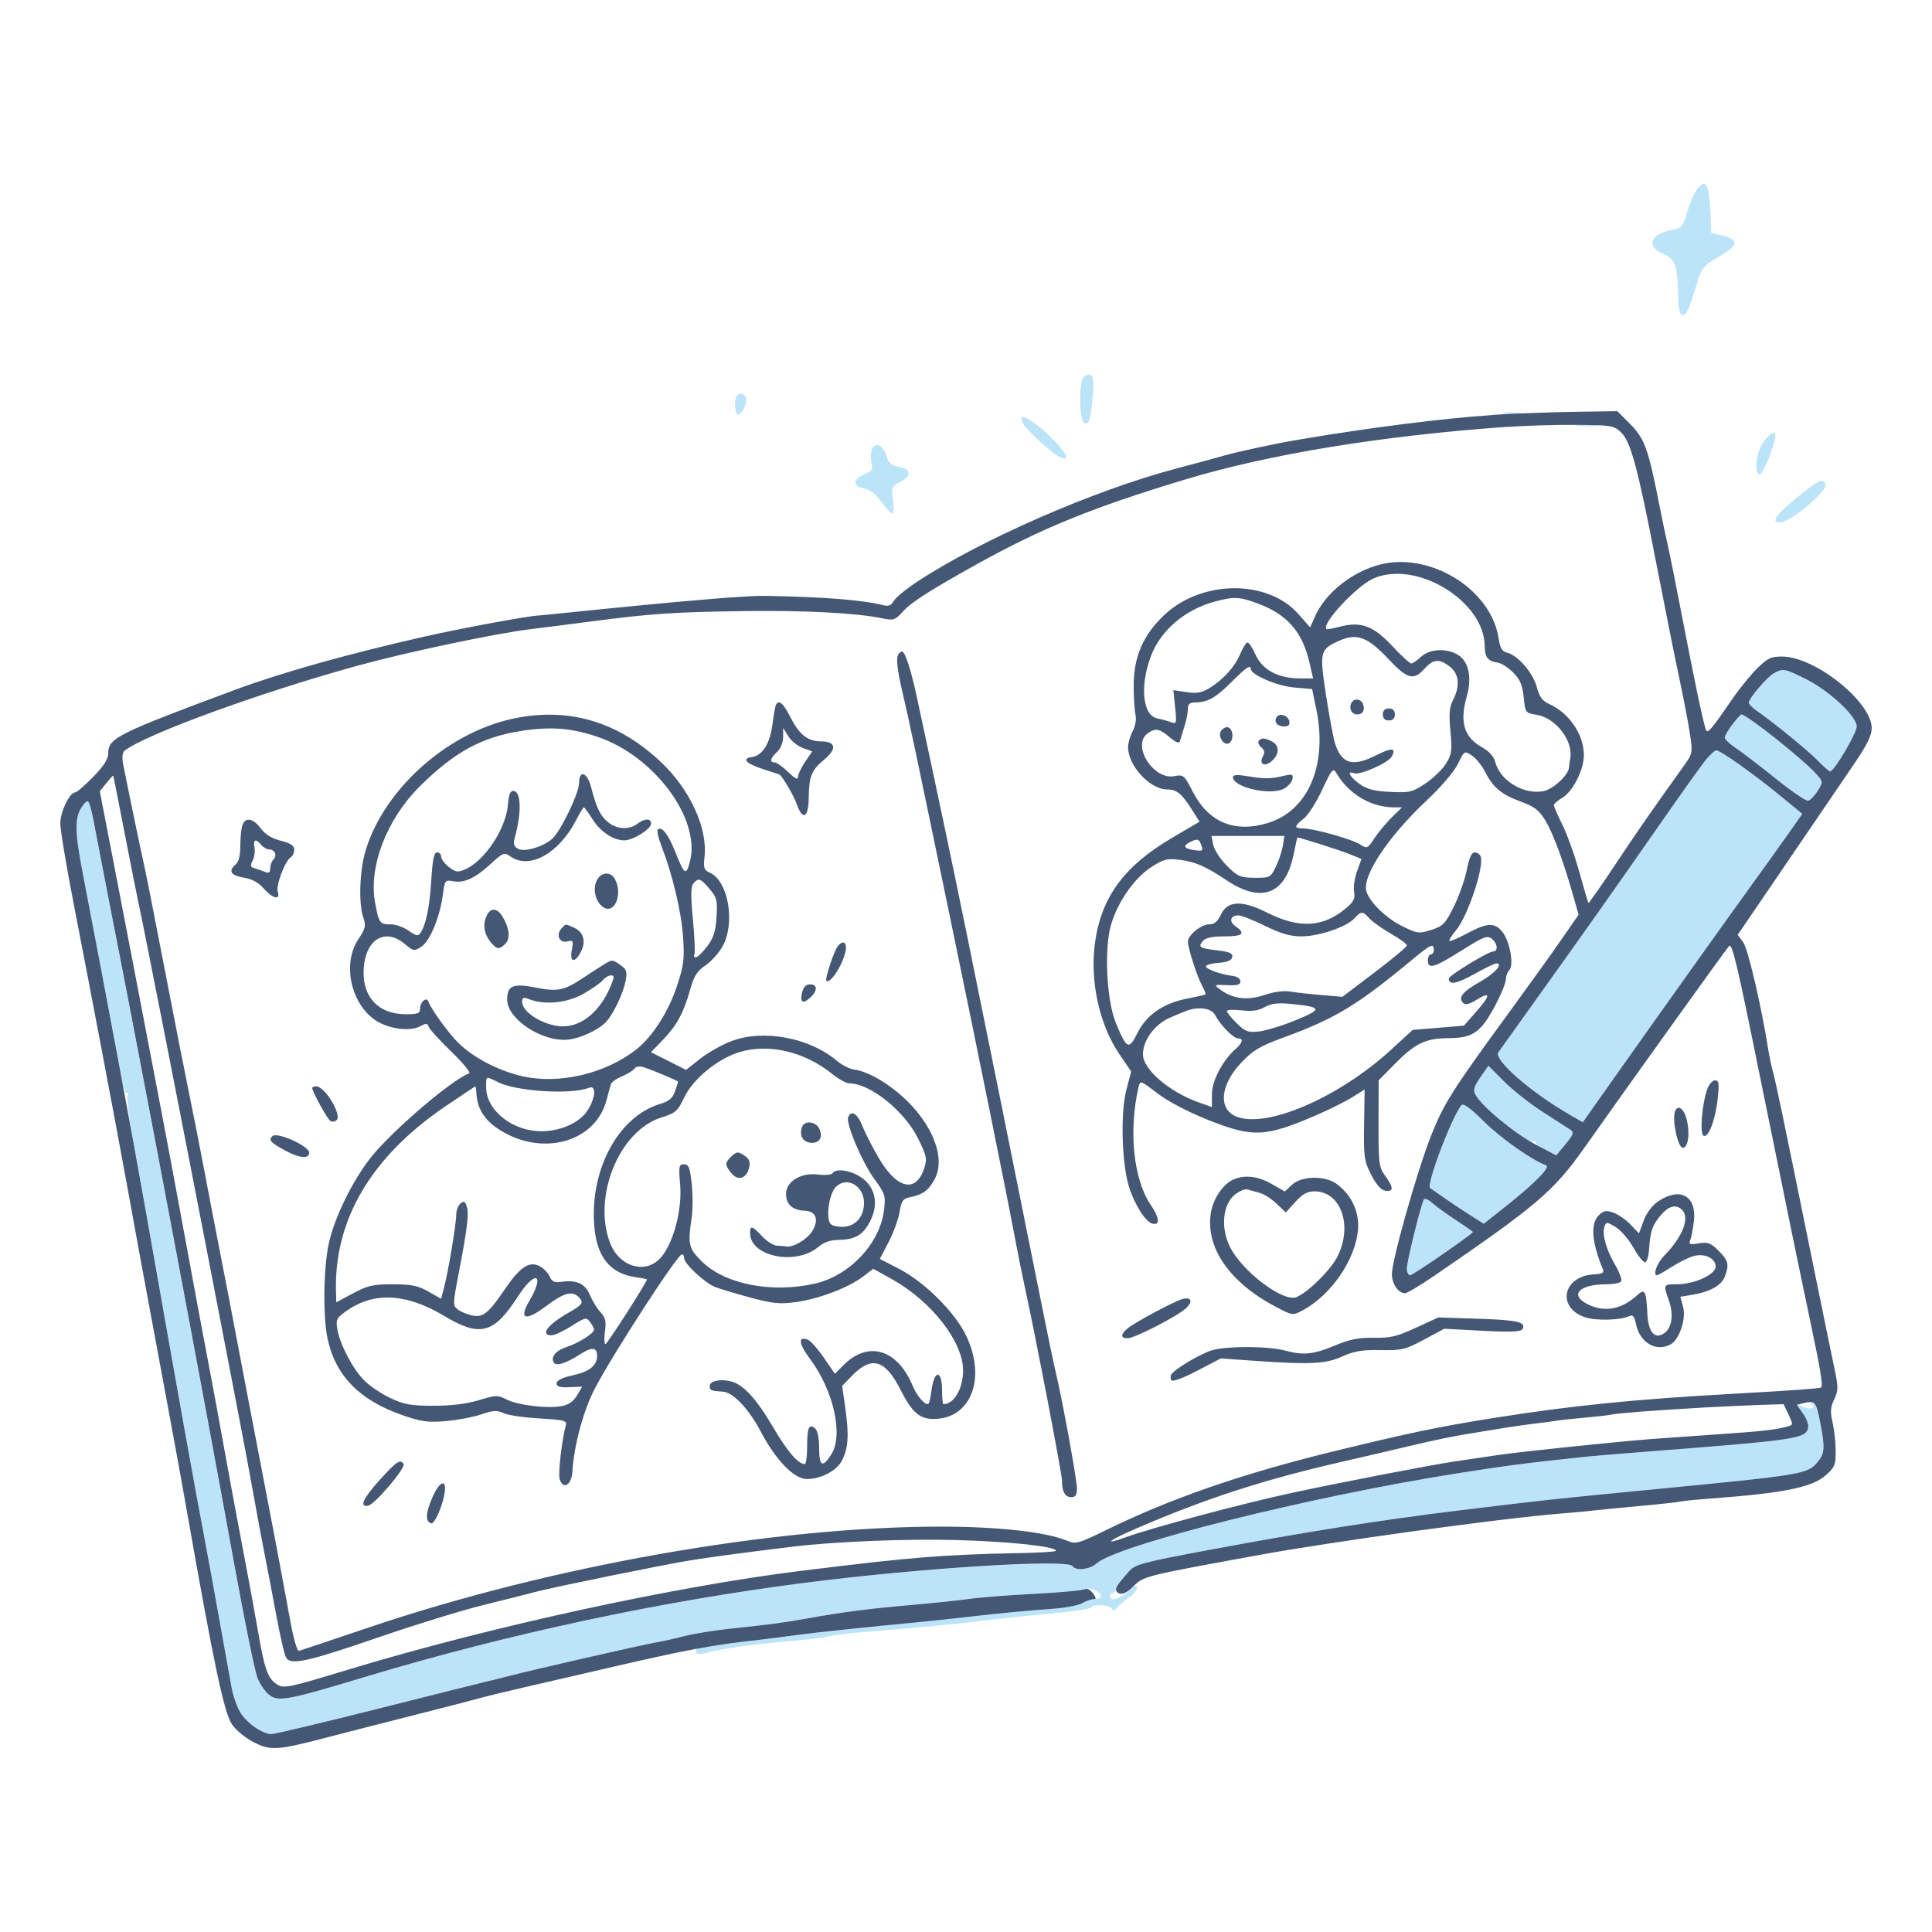
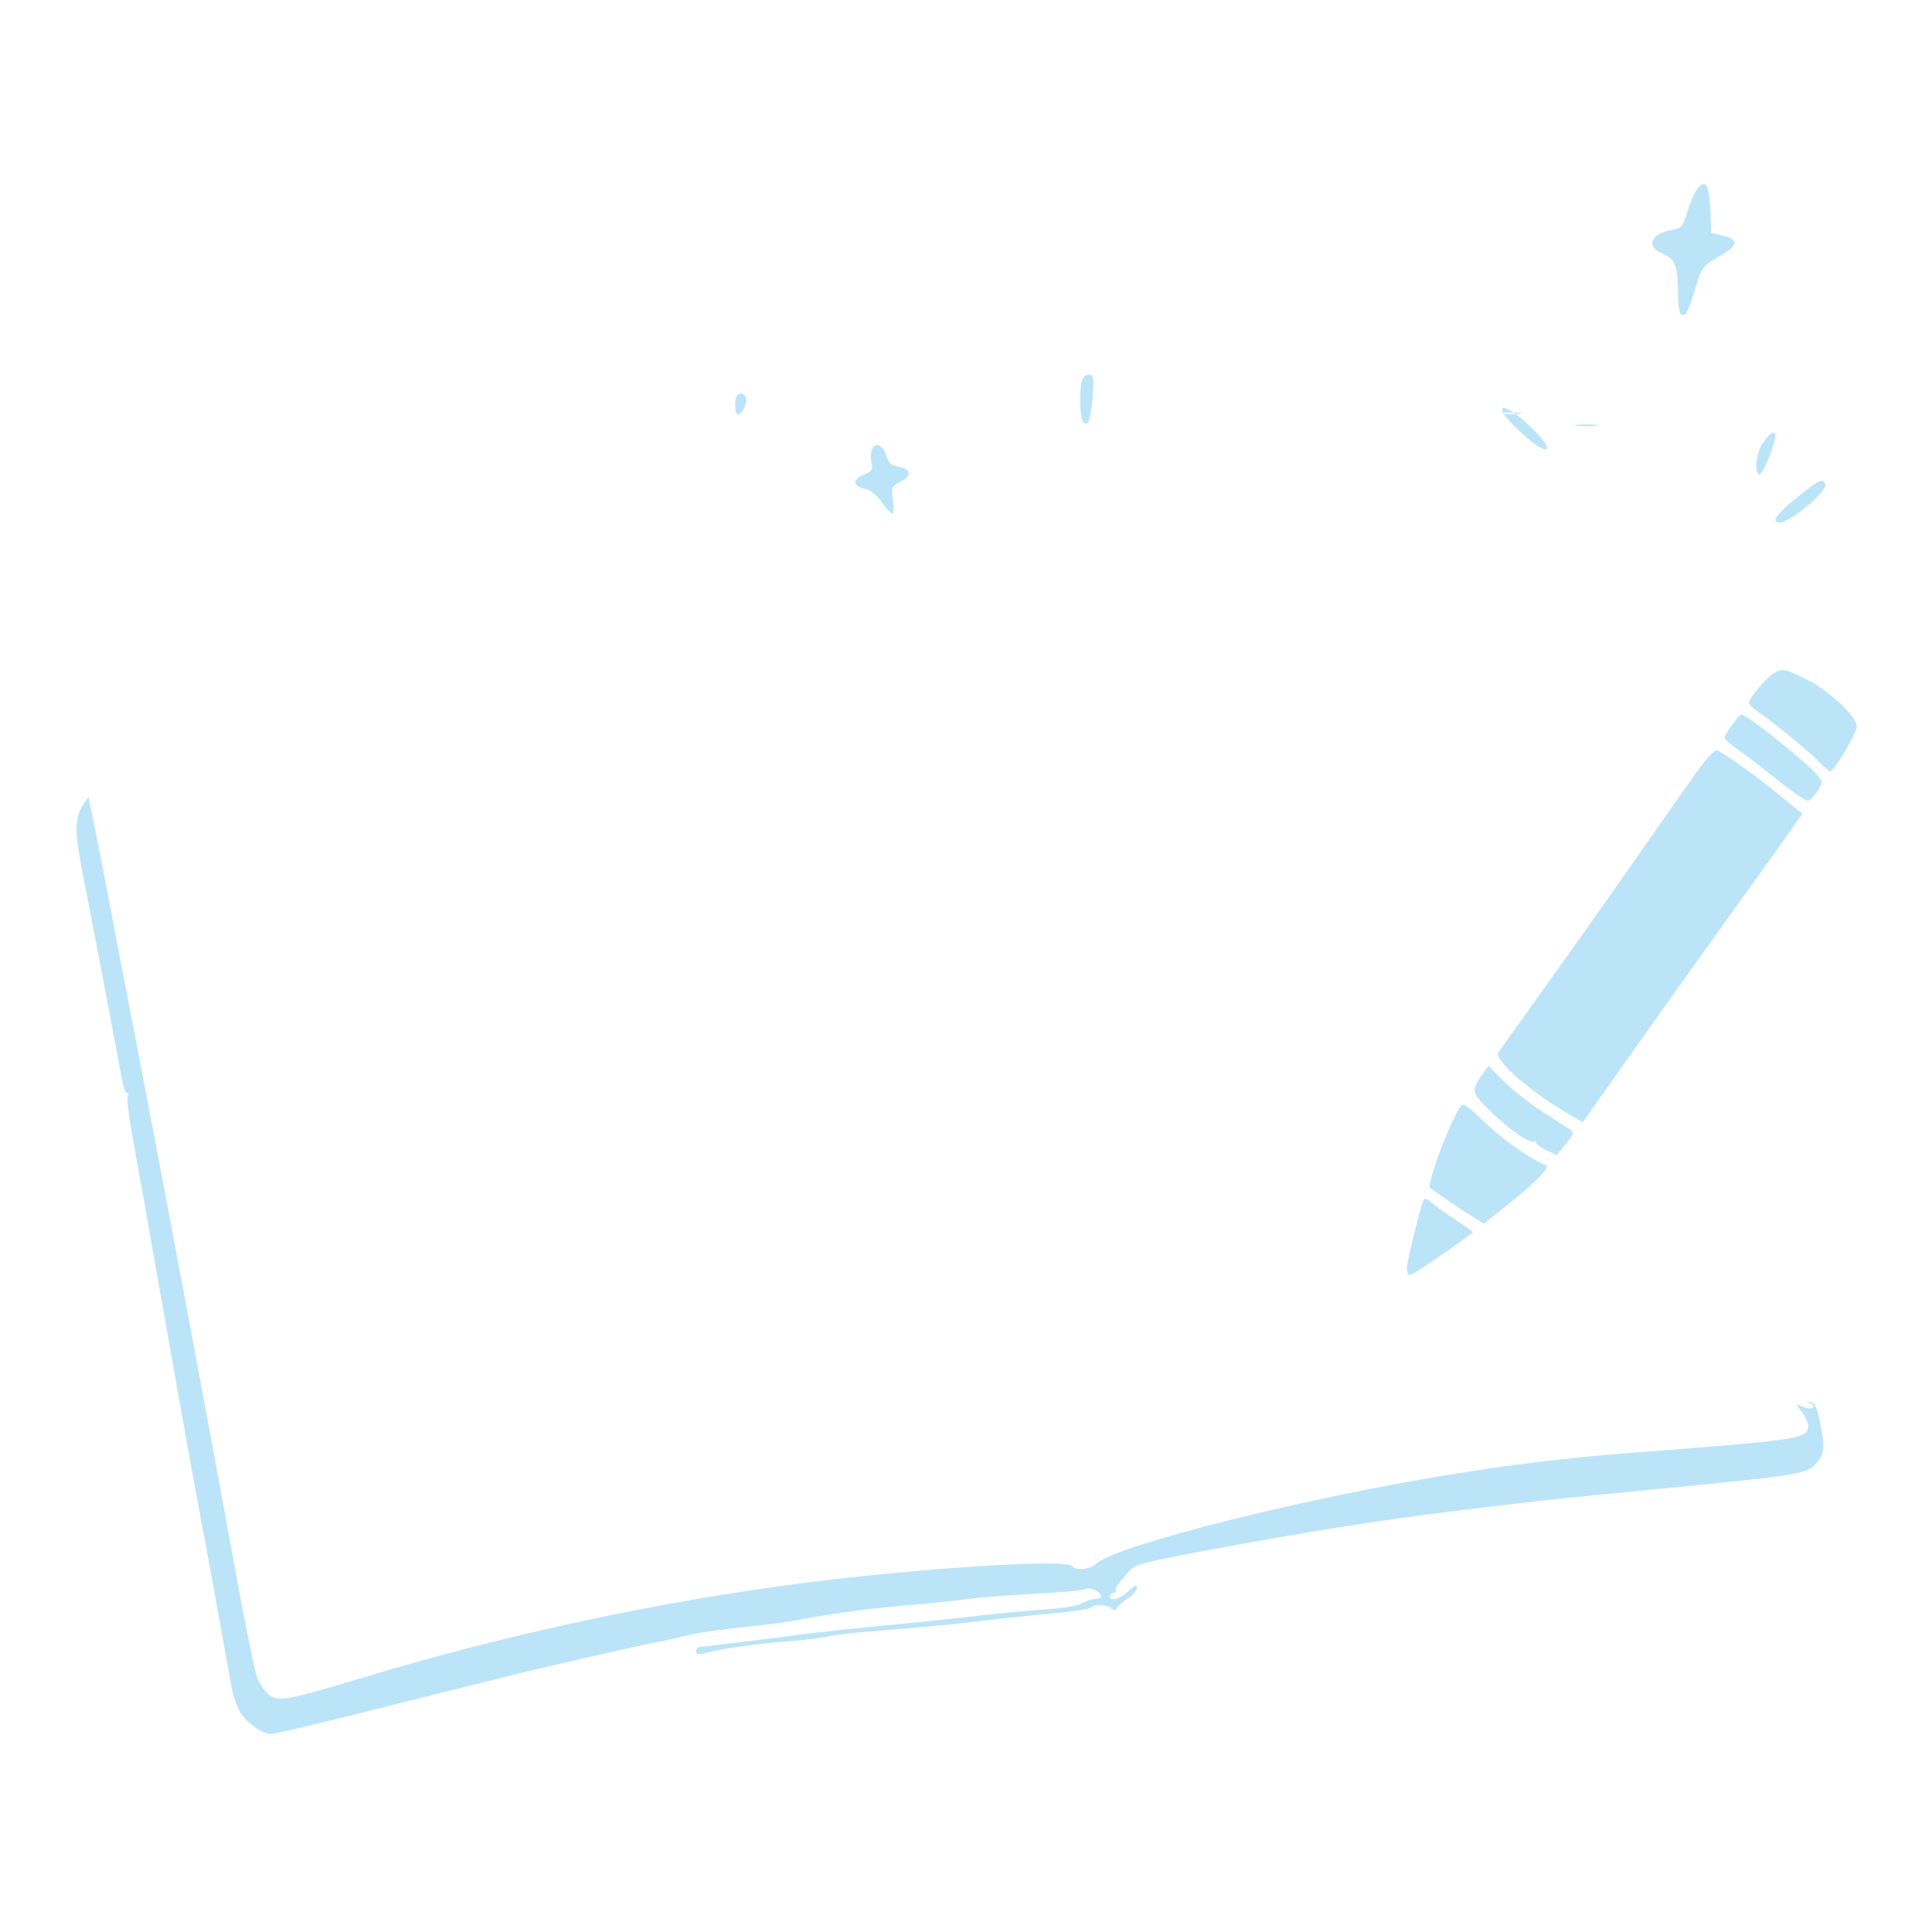
<svg xmlns="http://www.w3.org/2000/svg" id="Layer_1" version="1.1" viewBox="0 0 600 600">
  <defs>
    <style>
      .st0 {
        fill: #bce4f8;
      }

      .st0, .st1 {
        fill-rule: evenodd;
      }

      .st1 {
        fill: #445774;
      }
    </style>
  </defs>
-   <path class="st0" d="M526.81,59.12c-.81,1.15-2.11,4.25-2.89,6.89-1.3,4.43-1.66,4.84-4.86,5.44-6.64,1.24-7.98,5.12-2.56,7.39,3.75,1.57,4.54,3.7,4.63,12.57.04,3.87.47,6.11,1.21,6.36,1.26.42,2.04-1.18,4.59-9.5,1.59-5.17,2.06-5.76,7.02-8.63,6.02-3.49,6.26-5.23.9-6.5l-3.42-.81-.19-5.54c-.33-9.7-1.54-11.79-4.45-7.67M337.1,116.7c-1.2.67-1.56,2.32-1.61,7.35-.05,5.85.91,8.65,2.45,7.11.95-.95,2.11-12.8,1.38-14.11-.46-.83-1.17-.94-2.22-.35M228.9,122.84c-.96.96-.73,5.9.28,5.9,1.32,0,3.05-3.66,2.46-5.2-.54-1.41-1.72-1.72-2.74-.7M466.95,128.48c1.41.21,3.71.21,5.12,0s.26-.39-2.56-.39-3.97.17-2.56.39M317.6,131.36c1.11,2.08,8.44,8.91,11.08,10.32,4.23,2.27,2.8-.99-2.81-6.36-5.73-5.49-10.25-7.65-8.27-3.96M489.76,132.21c1.67.21,4.39.21,6.05,0,1.67-.21.3-.38-3.03-.38s-4.69.17-3.03.38M547.64,137.26c-2.13,2.99-2.96,9.25-1.34,10.11.83.43,3.79-6.19,4.9-10.94.7-3.01-1.12-2.58-3.56.84M270.7,139.79c-.32,1.01-.33,2.86-.01,4.1.48,1.89.1,2.46-2.29,3.45-3.65,1.51-3.67,3.64-.04,4.36,1.84.37,3.7,1.81,5.36,4.15,1.39,1.97,2.91,3.59,3.36,3.6.45.01.57-1.86.25-4.16-.54-3.94-.41-4.26,2.2-5.61,3.68-1.9,3.55-3.95-.31-4.68-2.45-.46-3.27-1.19-3.96-3.53-1.01-3.41-3.69-4.41-4.55-1.69M560.3,152.72c-8.35,6.53-10.75,9.55-7.59,9.55,3.39,0,15.34-10.15,14.18-12.03-.97-1.57-1.8-1.26-6.59,2.49M550.85,209.11c-2.12,1.19-7.76,7.83-7.76,9.13,0,.42,1.08,1.51,2.4,2.43,5.5,3.84,15.99,12.4,19.02,15.53,1.79,1.85,3.53,3.36,3.85,3.37,1.23.02,8.26-11.86,8.26-13.97,0-3.14-8.53-11.09-15.79-14.72-6.59-3.29-7.1-3.38-9.98-1.77M538.01,224.99c-1.31,1.71-2.38,3.54-2.38,4.07s1.57,2,3.49,3.29c1.92,1.28,7.47,5.54,12.34,9.45,4.87,3.91,9.39,7,10.06,6.87.66-.13,2-1.5,2.96-3.04,1.73-2.77,1.73-2.82-.29-5.12-3.88-4.44-21.71-18.63-23.4-18.63-.23,0-1.49,1.4-2.79,3.11M529.32,236.55c-1.51,1.92-7.55,10.41-13.43,18.86-14.19,20.39-24.75,35.34-38.38,54.35-6.19,8.64-11.68,16.32-12.19,17.06-1.53,2.24,9.87,12.23,21.96,19.24l4.27,2.47,11.02-15.6c13.89-19.65,34.54-48.61,41.88-58.74,3.09-4.26,7.79-10.83,10.45-14.59l4.83-6.85-6.69-5.49c-8.33-6.83-18.72-14.22-20.01-14.22-.53,0-2.2,1.57-3.71,3.49M25.85,249.95c-2.7,4.1-2.75,8.15-.26,20.82,3.23,16.42,10.83,56.37,12.12,63.65.57,3.24,1.38,5.56,1.79,5.15.41-.41.49-.08.18.74-.31.82.26,6.05,1.28,11.61,1.02,5.57,2.92,16.2,4.23,23.63,8.97,51.07,15.15,85.58,18.28,101.98.98,5.12,3.08,16.65,4.68,25.61,1.6,8.96,3.3,18.4,3.78,20.98.48,2.57,1.7,6.04,2.7,7.69,2.02,3.33,6.91,6.71,9.7,6.72.99,0,16.08-3.6,33.53-7.99,17.45-4.4,32.36-8.13,33.12-8.29s3.91-.94,6.99-1.74c8.04-2.08,41.24-9.66,45.64-10.42,2.05-.35,6.03-1.24,8.85-1.97,2.82-.73,8.89-1.73,13.5-2.23,14.84-1.61,16.64-1.84,24.22-3.19,11.98-2.13,19.7-3.13,32.6-4.24,6.66-.57,14.83-1.43,18.16-1.9,3.33-.47,12.55-1.19,20.49-1.6s14.95-1.06,15.58-1.45c1.29-.8,4.91.83,4.91,2.2,0,.49-.85.9-1.9.9s-2.82.58-3.96,1.29c-1.14.72-5.81,1.53-10.45,1.83-4.61.29-14.46,1.22-21.89,2.06-7.43.84-15.39,1.71-17.7,1.92-15.82,1.47-33.12,3.29-38.65,4.07-3.59.5-8.2,1.1-10.25,1.33-2.05.23-7.08.84-11.18,1.36-4.1.52-7.97.97-8.62,1-.64.03-1.16.64-1.16,1.35,0,1.04.7,1.12,3.49.41,5.36-1.36,14.58-2.64,25.62-3.55,5.51-.46,10.94-1.13,12.07-1.48,1.13-.36,6.47-1,11.87-1.44,16.86-1.35,28.85-2.49,36.71-3.5,4.17-.54,13.15-1.48,19.96-2.1,6.81-.62,12.6-1.47,12.86-1.9.72-1.16,5.75-.93,6.51.3.48.77.95.69,1.68-.3.56-.76,2.17-2.13,3.58-3.04,1.41-.92,2.56-2.33,2.56-3.13,0-1.09-.68-.81-2.61,1.04-2.6,2.49-5.77,3.35-5.77,1.57,0-.51.42-.93.93-.93s.93-.44.93-.97c0-1,.36-1.52,3.94-5.69,1.94-2.26,4-2.82,24.94-6.73,30.24-5.65,53.37-9.31,77.3-12.23,27.59-3.36,28.59-3.47,60.07-6.52,46.64-4.52,48.4-4.81,51.44-8.34,2.39-2.78,2.54-5.06.88-13.06-.92-4.4-1.55-5.62-2.99-5.77-1.49-.15-1.52-.09-.18.3.9.27,1.41.85,1.13,1.31-.29.47-1.52.44-2.87-.07l-2.36-.9,1.99,2.8c1.1,1.54,1.85,3.53,1.68,4.42-.68,3.53-3.04,3.87-52.91,7.74-6.92.54-14.25,1.15-16.3,1.37-18.45,1.97-24.61,2.77-40.05,5.2-45.71,7.22-105.23,22.12-111.82,27.99-2.07,1.84-6.45,2.3-7.39.78-1.43-2.31-46.62.5-83.34,5.2-44.66,5.71-92.25,15.9-136.46,29.23-24.01,7.24-26.86,7.77-29.73,5.51-1.21-.95-2.83-3.33-3.62-5.29s-4.01-17.79-7.16-35.18c-8.4-46.29-23.43-126.23-32.55-173.17-1.99-10.25-4.77-24.7-6.16-32.13-1.4-7.43-3.45-17.91-4.55-23.28l-2.01-9.78-1.62,2.46M459.74,334.56c-2.94,4.25-2.68,5.02,3.88,11.3,5.3,5.08,11.47,9.32,12.57,8.64.43-.26.78-.11.78.33s1.45,1.5,3.22,2.35l3.22,1.54,2.85-3.46c2.39-2.9,2.63-3.61,1.48-4.39-.75-.51-4.58-2.98-8.51-5.49-3.93-2.51-9.36-6.77-12.07-9.48l-4.93-4.93-2.48,3.59M453.83,343.27c-3.1,3.88-10.99,24.79-9.69,25.69.42.3,2.64,1.84,4.92,3.43,2.28,1.59,5.86,3.96,7.95,5.27l3.8,2.38,7.37-5.85c8.49-6.73,13.39-11.76,11.98-12.28-4.4-1.61-14.05-8.41-19.21-13.52-4.43-4.4-6.51-5.89-7.13-5.12M442.21,372.48c-.89,1.45-5.3,19.26-5.3,21.43,0,1.18.45,2.14.99,2.14.88,0,19.5-12.85,19.5-13.46,0-.14-2.41-1.82-5.36-3.75-2.95-1.93-6.25-4.33-7.35-5.32-1.1-1-2.22-1.46-2.48-1.03" />
-   <path class="st1" d="M463.45,128.9c-15.47,1.02-38.72,3.98-60.76,7.74-6.48,1.1-18.1,3.59-22.14,4.74-2.56.73-9.48,2.6-15.37,4.16-25.53,6.77-60.55,22.08-80.33,35.11-3.48,2.29-6.77,5-7.31,6.01-.71,1.32-1.59,1.7-3.11,1.32-6.64-1.67-18.24-2.59-36.74-2.93-11.47-.21-69.09,6.09-70.3,6.09-2.64,0-23.78,3.9-35.52,6.55-23.45,5.3-44.49,11.2-58.68,16.47-36.76,13.66-39.58,15.07-39.58,19.74,0,1.83-1.35,3.96-4.68,7.38-2.58,2.65-5.1,4.81-5.6,4.81-1.71,0-4.61,6.04-4.61,9.61,0,1.95,1.85,13.06,4.1,24.68,5.88,30.26,13.03,67.95,16.37,86.32,3.41,18.78,5.48,30.04,9.35,50.76,5.09,27.3,7.29,39.31,9.72,53.09,8.19,46.47,11.33,61.28,13.77,64.95,1.16,1.74,4.16,4.22,6.67,5.51,5.26,2.71,7.41,2.59,21.98-1.22,4.87-1.27,17.02-4.38,27.01-6.91,9.99-2.53,19.63-5.02,21.42-5.53s7.87-1.99,13.5-3.29c5.63-1.3,15.48-3.57,21.89-5.06,29.87-6.93,35.58-8,52.62-9.89,2.05-.23,6.66-.82,10.25-1.33,5.53-.77,22.84-2.59,38.65-4.07,2.31-.21,10.27-1.08,17.7-1.92,7.43-.84,17.28-1.77,21.89-2.06,4.63-.29,9.31-1.11,10.45-1.83,1.13-.71,2.92-1.29,3.96-1.29s-1.72-3.9-3.01-3.1c-.63.39-7.64,1.04-15.58,1.45s-17.16,1.13-20.49,1.6c-3.33.47-11.5,1.32-18.16,1.9-12.89,1.11-20.61,2.11-32.6,4.24-7.57,1.34-9.37,1.58-24.22,3.19-4.61.5-10.69,1.5-13.5,2.23-2.82.73-6.8,1.61-8.85,1.97-4.4.76-37.59,8.34-45.64,10.42-3.07.8-6.22,1.58-6.99,1.74s-15.67,3.89-33.12,8.29c-17.45,4.4-32.54,7.99-33.53,7.99-2.79,0-7.68-3.39-9.7-6.72-1.01-1.66-2.22-5.12-2.7-7.69-.48-2.57-2.18-12.01-3.78-20.98-1.6-8.96-3.7-20.49-4.68-25.61-3.12-16.37-7.47-40.62-18.29-101.98-4.29-24.34-12.21-66.72-19.52-104.54-2.61-13.5-2.54-17.64.38-21.25,1.62-2.01,1.71-1.79,4.21,11.34,1.4,7.36,3.34,17.37,4.3,22.24,9.24,46.89,28.59,149.46,38.22,202.51,3.15,17.38,6.38,33.21,7.16,35.18s2.42,4.35,3.62,5.29c2.87,2.26,5.72,1.73,29.73-5.51,44.21-13.33,91.8-23.52,136.46-29.23,36.72-4.7,81.91-7.51,83.34-5.2.94,1.52,5.32,1.06,7.39-.78,6.6-5.87,66.12-20.77,111.82-27.99,15.44-2.44,21.6-3.24,40.05-5.2,2.05-.22,9.38-.83,16.3-1.37,49.87-3.86,52.23-4.21,52.91-7.74.17-.89-.55-2.83-1.61-4.32l-1.92-2.7,2.46-.62c3.16-.79,3.57-.25,4.85,6.39,1.49,7.75,1.35,9.42-1.05,12.21-3.04,3.54-4.79,3.82-51.44,8.34-31.49,3.05-32.49,3.16-60.07,6.52-23.93,2.92-47.07,6.58-77.3,12.23-20.93,3.91-22.99,4.47-24.94,6.73-3.58,4.17-3.94,4.68-3.94,5.69,0,.53,1.5,2.66,4.86-.63,3.86-3.77,2.69-3.46,38.91-10.11,23.15-4.25,76.04-11.53,94.07-12.96,3.84-.3,8.45-.73,10.25-.95,1.79-.22,8.29-.85,14.44-1.41,6.15-.56,11.81-1.18,12.57-1.37.77-.19,4.96-.62,9.31-.94,22.74-1.67,31.69-3.46,35.93-7.18,2.86-2.51,3.18-3.29,3.16-7.59-.01-2.64-.45-6.64-.97-8.9-.75-3.27-.65-4.73.51-7.17,1.32-2.78,1.32-3.71.01-9.87-.8-3.74-4.13-20-7.41-36.14-8.53-41.92-10.63-52.02-11.65-55.8-.49-1.84-1.16-5.02-1.48-7.07-2.03-13-6.25-31.05-7.73-33.05l-1.71-2.32,6.68-9.79c3.68-5.39,10.67-15.66,15.55-22.83,4.88-7.17,11.24-16.51,14.13-20.76,3.78-5.55,5.26-8.59,5.26-10.8,0-8.09-17.4-22.07-27.65-22.23-3.55-.05-4.6.43-7.83,3.58-2.05,2-5.6,6.36-7.88,9.69-6.7,9.78-7.69,10.9-8.2,9.31-.94-2.93-3.51-15.17-7.14-33.99-2.07-10.76-4.17-21.24-4.66-23.28s-1.76-8.13-2.82-13.5c-3.19-16.25-4.42-19.58-8.84-24.02l-3.98-4-13.82.21c-7.6.12-18.85.55-25,.95M468.11,132.55c-39.09,2.77-73.99,8.48-100.12,16.38-28.71,8.67-44.56,15.13-64.73,26.35-14.19,7.9-20.2,11.72-22.66,14.43-2.68,2.95-3.02,3.06-6.85,2.27-7.95-1.63-23.91-2.46-42.68-2.2-21.88.3-28.72.76-47.5,3.22-7.43.97-15.81,2.04-18.63,2.37-10.34,1.21-38.47,7.13-53.55,11.27-30.47,8.37-66.43,21.48-72.75,26.54-.66.53-.79,2.08-.36,4.31,1.43,7.33,5.7,27.86,6.53,31.42.48,2.05,3.41,16.93,6.52,33.06,3.11,16.14,6.45,33.11,7.42,37.72.97,4.61,3.08,15.3,4.68,23.75,1.6,8.45,3.49,18.3,4.21,21.89,1.57,7.89,4.79,24.68,9.3,48.43,1.85,9.73,4.34,22.73,5.54,28.87,2.18,11.17,4.74,24.77,7.8,41.45.89,4.87,2.03,8.75,2.53,8.62.5-.12,10.12-3.35,21.39-7.16,56.87-19.24,125.86-31.42,177.91-31.43,17.91,0,32.67,1.64,39.24,4.36,2.76,1.14,3.48.95,12.11-3.27,20.33-9.94,42.47-17.59,71.11-24.57,23.43-5.71,32.46-7.59,49.36-10.27,24.4-3.87,43.19-5.77,74.51-7.52,18.21-1.02,26.58-1.62,27.11-1.94.67-.42-.13-5.32-3.42-20.89-3.71-17.59-6.9-33.11-15.3-74.46-7.5-36.95-8.87-42.73-9.88-41.72-.81.82-32.02,44.33-44.91,62.62-9.46,13.43-14.85,18.02-46.68,39.8-4.32,2.96-8.38,5.37-9.01,5.37-2.1,0-4.08-2.88-4.08-5.94,0-4.31,7.7-31.57,12.09-42.79,3.91-9.99,6.6-14.25,24.22-38.35,5.99-8.2,13.32-18.4,16.28-22.69l5.39-7.78-1.62-5.72c-3.06-10.8-6.35-19.7-8.74-23.6-1.93-3.15-3.4-4.28-7.57-5.8-6.02-2.19-8.6-4.35-11.12-9.28-.99-1.95-2.85-4.23-4.12-5.06-2.29-1.5-2.33-1.48-4.31,2.62-1.16,2.39-5.22,7.15-9.62,11.28-12.11,11.36-20.26,23.68-18.78,28.37,1.09,3.44,6.17,8.33,11.2,10.8,4.64,2.27,5.13,2.33,8.96,1.1,3.63-1.17,4.35-1.92,6.98-7.23,1.61-3.26,3.42-8.38,4.01-11.38.73-3.71,1.51-5.45,2.45-5.45.76,0,1.59.56,1.86,1.24,1.19,3.11-4,18.62-7.71,23.03-1.3,1.55-2.19,3-1.97,3.22.22.22,2.68-.83,5.47-2.33,6.29-3.38,8.6-3.47,11.01-.41,2.29,2.91,3.6,10.33,2.09,11.83-.58.58-1.05,1.82-1.05,2.75,0,2-4.1,10.39-6.72,13.75-2.76,3.54-5.33,4.59-11.3,4.62-6.93.04-10.19,1.62-16.46,7.98l-5.04,5.11-.03,13.41c-.02,12.47.12,13.61,2.07,16.26,2.64,3.58,2.66,4.99.06,4.61-1.36-.2-2.82-1.84-4.41-4.95-2.19-4.29-2.36-5.52-2.21-15.58l.17-10.92-3.72,2.35c-2.05,1.29-6.95,3.75-10.9,5.46-16.28,7.06-20,7.23-34.18,1.57-6.17-2.46-12.36-5.72-15.57-8.19-5.18-3.99-5.34-4.04-5.83-1.96-3.15,13.46-1.6,28.69,3.71,36.51,2.73,4.02,3.02,6.41.73,5.97-2.16-.42-5.54-5.63-7.39-11.39-2.26-7.08-2.72-22.96-.87-30.1l1.51-5.8-3.65-5.37c-6.27-9.23-9.24-22.9-7.56-34.76,2.01-14.15,9.09-23.72,24.02-32.49l8.44-4.96-2.44-3.84c-3.13-4.92-4.67-6.17-7.63-6.17-5.35,0-12.16-7.39-12.14-13.18,0-1.2.65-3.43,1.45-4.95.83-1.59,1.2-3.73.87-5.02-.31-1.24-.57-5.36-.57-9.15,0-8.9,2.97-15.75,9.51-21.89,11.67-10.97,32.12-11.09,41.66-.26l3.62,4.12,1.64-3.63c3.83-8.49,14.49-15.81,24.18-16.58,15.08-1.21,30.68,10.03,32.71,23.57.47,3.11,1.06,4.1,2.71,4.52,3.33.84,7.97,6.23,9.15,10.64.83,3.07,1.75,4.34,3.9,5.3,6.2,2.78,10.73,9.49,10.73,15.91,0,4.5-3.45,11.28-6.72,13.21-1.43.84-2.6,1.87-2.6,2.29s1.19,3.16,2.66,6.09c1.46,2.93,3.82,9.52,5.24,14.64s2.7,9.44,2.83,9.6c.14.16,3.81-5.08,8.17-11.64,6.99-10.53,11.03-16.35,21.55-31.05,2.66-3.72,2.7-3.95,1.77-10.04-.52-3.43-2.03-11.26-3.34-17.41-1.32-6.15-4.55-22.28-7.18-35.86-5.73-29.53-7.85-37.33-10.93-40.23-2.11-1.98-3.13-2.15-13.62-2.23-6.23-.05-15.95.24-21.58.64M426.66,179.58c-5.23,2.25-16.34,14.15-14.73,15.77.17.17,2-.14,4.06-.69,6.58-1.76,10.48-.35,16.29,5.87,2.84,3.04,5.53,5.52,5.99,5.52s1.83-.93,3.05-2.07c2.71-2.55,8.18-2.77,11.68-.47,3.17,2.08,4.16,7.09,2.52,12.76-2.27,7.89-.88,12.64,4.62,15.73,2.29,1.29,3.8,2.93,4.2,4.57,1.43,5.8,8.78,10.29,14.94,9.14,3.04-.57,7.83-4.98,7.98-7.35.04-.6.21-1.83.39-2.74,1.05-5.48-4.45-12.67-10.44-13.64-3.48-.56-3.53-.64-4.02-5.46-.38-3.79-1.11-5.5-3.26-7.65-1.52-1.52-3.61-2.89-4.63-3.04-3.26-.5-4.19-1.65-4.21-5.18-.08-13.93-21.12-26.79-34.44-21.05M377.24,186.83c-9.26,2.5-16.81,8.95-19.81,16.94-3.5,9.31-2.58,18.41,1.96,19.33,1.41.28,3.36.83,4.33,1.2,1.66.64,1.74.33,1.23-4.64l-.55-5.33,4.09.61c3.23.48,4.74.21,7.16-1.28,4.36-2.7,7.86-6.6,9.55-10.64.8-1.92,1.81-3.49,2.24-3.49s1.56,1.74,2.52,3.86c2.08,4.62,7,7.26,13.55,7.29l4.3.02-1.19-5.1c-2.18-9.38-6.88-14.77-15.82-18.11-5.86-2.19-7.56-2.28-13.55-.66M415.95,198.97c-6.04,2.67-6.22,3.39-4.15,16.9,1.02,6.64,2.29,13.43,2.84,15.1,2.08,6.35,5.47,7.28,12.87,3.53,4.74-2.4,6.18-2.27,4.74.42-1.05,1.97-9.93,5.92-11.74,5.22-2.41-.92-1.34,1.15,1.72,3.33,2.31,1.64,4.56,2.23,9.55,2.46,6.02.29,6.86.09,10.91-2.62,2.41-1.61,5.29-4.39,6.39-6.17,1.77-2.86,1.93-4.04,1.36-10.09-.5-5.37-.32-7.46.83-9.69,2.24-4.33,1.88-8.06-.99-10.31-3.32-2.61-5.17-2.43-8.05.79-3.17,3.55-5.26,2.98-10.81-2.94-6.65-7.1-9.95-8.37-15.48-5.93M279.2,202.94c-1.05,1.05-.7,4.56,1.31,13.08,1.85,7.83,3.51,15.7,15.28,72.45,7.42,35.8,16.99,83.07,19.13,94.53,1,5.38,2.47,12.71,3.26,16.3,3.3,15.03,11.62,58.32,11.62,60.43,0,3.51.95,5.23,2.89,5.23,1.33,0,1.76-.67,1.76-2.77,0-2.67-4.67-28.24-6.55-35.88-.51-2.05-2.6-12.11-4.65-22.35-7.5-37.47-17.75-88.21-23.15-114.56-4.95-24.17-7.97-38.49-15.31-72.67-1.91-8.87-3.71-14.41-4.7-14.41-.15,0-.56.28-.9.62M382.42,211.83c-4.86,4.88-7.42,6.32-11.24,6.32-1.71,0-2.27.5-2.27,2.03,0,1.12-.48,3.53-1.06,5.36-.58,1.83-1.21,3.89-1.4,4.57-.24.89-1.15.56-3.2-1.16-3.25-2.74-4.44-2.93-6.88-1.15-4.98,3.64,1.78,14.47,8.28,13.25,2.91-.55,3.12-.37,5.75,4.77,4.91,9.59,13.03,12.96,23.47,9.73,12.52-3.88,18.51-18.18,14.88-35.52l-1.27-6.05-5.55-.47c-5.28-.45-13.47-3.95-13.47-5.75,0-1.5-1.47-.51-6.05,4.1M550.85,209.11c-2.12,1.19-7.76,7.83-7.76,9.13,0,.42,1.08,1.51,2.4,2.43,5.5,3.84,15.99,12.4,19.02,15.53,1.79,1.85,3.53,3.36,3.85,3.37,1.23.02,8.26-11.86,8.26-13.97,0-3.14-8.53-11.09-15.79-14.72-6.59-3.29-7.1-3.38-9.98-1.77M419.57,218.57c-.66,1.71.3,3.3,1.97,3.3s2.47-1.35,1.77-3.18c-.71-1.85-3.05-1.93-3.74-.13M241,218.85c-.24.38-.73,3.11-1.1,6.07-.74,5.91-3.09,9.71-6.29,10.17-3.37.48-2.09,1.96,3.22,3.72,2.72.9,5.03,1.66,5.12,1.67.74.11,4.56,6.53,5.48,9.23,1.79,5.21,3.65,4.33,3.72-1.76.08-6.86.84-8.77,4.78-12.02,4.05-3.34,3.69-5.68-.88-5.68-4.19,0-6.82-2.06-9.58-7.52-2.2-4.34-3.51-5.48-4.48-3.89M429.46,221.88c0,1.24.62,1.86,1.86,1.86s1.86-.62,1.86-1.86-.62-1.86-1.86-1.86-1.86.62-1.86,1.86M161.22,222.82c-20.89,3.62-41.47,21.35-47.59,41.02-1.96,6.3-2.34,16.67-.78,21.15.87,2.5.67,3.35-1.6,6.77-4.81,7.26-2.54,19.12,4.72,24.65,3.96,3.02,11.09,4.15,14.56,2.29,1.8-.96,2.25-.94,2.57.13.21.71,3.37,4.19,7.03,7.72,3.66,3.53,6.17,6.6,5.57,6.8-5.16,1.79-23.62,17.54-30.34,25.88-5.76,7.15-11.57,18.99-13.28,27.08-1.63,7.68-1.81,22.61-.36,29.36,2.48,11.59,9.88,19.17,23.26,23.82,5.85,2.04,7.91,2.32,13.43,1.85,3.59-.3,8.55-1.25,11.02-2.09,3.73-1.27,4.93-1.34,6.99-.38,1.37.64,6.37,1.38,11.12,1.64,7.36.41,8.58.7,8.22,1.98-1.25,4.49-2.49,15.19-1.95,16.88,1.08,3.41,3.69,1.86,3.95-2.35.49-8.09,3.38-18.84,6.88-25.61,5.41-10.47,25.68-41.76,27.12-41.86.38-.03.7.49.7,1.16,0,1.77,6.54,7.83,9.78,9.05,1.54.58,6.46,2.04,10.94,3.25,6.98,1.87,9.01,2.06,14.22,1.33,7.08-1,16.14-4.47,20.64-7.9l3.16-2.41,5.89,3.29c12.26,6.86,22,19.37,22,28.27,0,5.7-2.79,10.48-6.13,10.48-.21,0-.39-1.86-.39-4.14,0-6.73-2.45-6.66-3.32.09-.24,1.9-.63,3.65-.87,3.88-.83.83-3.57-2.21-4.9-5.43-4.72-11.45-13.81-14.22-21.48-6.55l-2.72,2.72-3.44-5c-1.89-2.75-4.11-5.25-4.93-5.57-3.17-1.22-2.9,1.2.67,5.99,7.31,9.8,10.39,23.59,6.61,29.59-2.72,4.32-3.8,3.76-3.8-1.98,0-3.05-.49-5.41-1.25-6.05-1.91-1.59-2.48-.31-2.48,5.62,0,2.99-.33,5.43-.72,5.43-2.1,0-5.31-3.74-9.91-11.55-5.21-8.85-9.2-13.16-13.09-14.14-3.28-.82-6.54-.09-6.54,1.47,0,1.36.34,1.5,4.16,1.75,3.11.2,8.01,5.38,11.65,12.3,4.74,9.01,10.38,14.83,14.4,14.83,4.31,0,9.23-2.59,10.84-5.7,1.98-3.83,2.25-7.77,1.11-15.99l-1.01-7.25,3.06-3.15c6.06-6.26,10.3-5.03,15.03,4.33,3.51,6.95,5.87,9.06,10.15,9.1,11.63.11,16.63-12.39,10.31-25.76-3.46-7.31-12.86-16.69-20.93-20.88l-5.93-3.07,2.7-5.17c1.49-2.84,3.02-7.04,3.41-9.32.63-3.73,1.02-4.22,3.71-4.77,3.62-.74,5.49-2.19,7.27-5.63,4.38-8.46-3.85-22.98-17.58-31.02-2.45-1.43-5.66-2.7-7.13-2.82-1.48-.12-4.08-1.39-5.78-2.83-8.48-7.17-22.77-9.83-32.68-6.08-2.95,1.12-7.33,3.59-9.73,5.49l-4.37,3.46-5.45-2.75-5.45-2.75,3.68-3.81c4.36-4.52,6.49-8.45,8.49-15.63,1.16-4.19,2.15-5.76,4.7-7.48,1.78-1.2,4.17-3.84,5.32-5.87,4.08-7.2,1.88-20.31-3.84-22.92-1.89-.86-2.11-1.48-1.72-4.95,1.02-9.06-4.66-21.25-13.88-29.78-12.87-11.92-27.27-16.39-43.63-13.55M396.43,222.76c-.9,1.45.28,2.85,2.42,2.85,1.28,0,1.78-.51,1.56-1.62-.36-1.86-3.08-2.69-3.98-1.23M538.01,224.99c-1.31,1.71-2.38,3.54-2.38,4.07s1.57,2,3.49,3.29c1.92,1.28,7.47,5.54,12.34,9.45,4.87,3.91,9.39,7,10.06,6.87.66-.13,2-1.5,2.96-3.04,1.73-2.77,1.73-2.82-.29-5.12-3.88-4.44-21.71-18.63-23.4-18.63-.23,0-1.49,1.4-2.79,3.11M161.69,227.04c-12.05,1.86-20.64,6.57-31.29,17.14-10.37,10.3-16.02,25.07-13.89,36.31,1.18,6.24,1.43,6.57,4.81,6.57,1.56,0,4.09.9,5.63,2,2.31,1.64,2.95,1.77,3.63.7,1.75-2.73,2.86-8.13,3.36-16.43.39-6.4.85-8.62,1.79-8.62.7,0,1.27.6,1.27,1.33s1.08,2.18,2.39,3.21c2.02,1.59,2.78,1.71,4.89.82,6.28-2.66,12.99-12.85,13.5-20.5.18-2.65.7-3.95,1.57-3.95,2.5,0,2.73,6.46.51,14.59-.52,1.91-.28,2.7,1.04,3.4,2.04,1.09,7.84-.64,10.63-3.16,2.65-2.39,8.31-14.17,8.31-17.29,0-4.22,2.55-3.33,3.73,1.29,1.65,6.48,2.91,9.04,5.37,10.98,2.74,2.15,6.47,2.32,9.01.4,2.29-1.73,4.25-1.75,4.25-.05s-5.63,5.2-8.31,5.2c-3.41,0-7.42-2.66-9.87-6.55-1.28-2.04-2.5-3.7-2.7-3.7s-1.28,1.78-2.4,3.96c-5.32,10.34-14.47,15.43-20.34,11.33-2.02-1.42-2.29-1.31-6.27,2.35-4.8,4.42-8.25,5.98-11.71,5.29-2.32-.46-2.48-.25-3.07,4.2-.92,6.96-3.99,14.38-6.67,16.14-2.23,1.46-2.46,1.42-5.16-.85-5.98-5.04-11.98-1.62-12.72,7.24-.74,8.93,4.32,14.59,13.06,14.59,3.76,0,4.42-.27,4.42-1.8,0-2.02,2.03-3.74,2.56-2.17.76,2.27,6.36,9.99,9.37,12.92,4.79,4.65,12.49,8.64,19.91,10.32,11.39,2.57,25.67-.8,35.29-8.32,4.95-3.87,9.94-11.6,12.55-19.44,2.24-6.73,2.47-8.51,1.98-15.62-.53-7.82-3.3-19.41-6.74-28.24-.94-2.42-1.43-4.68-1.08-5.02,1.16-1.16,3.27,1.53,5.39,6.89,2.84,7.18,3.37,7.57,4.54,3.24,3.57-13.24-10.91-32.91-28.65-38.91-8.22-2.78-14.55-3.26-23.91-1.81M379.32,226.81c-1.48,1.78,1.05,5.36,2.66,3.78,1.27-1.25.9-4.22-.58-4.71-.56-.19-1.5.23-2.08.93M243.21,228.95c-.01,1.67-.81,3.59-1.89,4.57-2.1,1.9-2.41,3.26-.74,3.26.62,0,2.5,1.34,4.19,2.98,2.13,2.06,3.07,2.53,3.07,1.53,0-.8.99-2.91,2.2-4.7l2.2-3.25-2.91-1.05c-1.6-.58-3.63-2.21-4.51-3.64l-1.6-2.58-.02,2.88M390.87,230.16c-.28.45.11,1.34.86,1.96.99.82,1.12,1.6.45,2.84-1.31,2.45.64,3.33,2.88,1.3,2.31-2.09,2.31-4.73,0-5.97-2.21-1.18-3.52-1.22-4.19-.14M529.32,236.55c-1.51,1.92-7.55,10.41-13.43,18.86-14.19,20.39-24.75,35.34-38.38,54.35-6.19,8.64-11.68,16.32-12.19,17.06-1.53,2.24,9.87,12.23,21.96,19.24l4.27,2.47,11.02-15.6c13.89-19.65,34.54-48.61,41.88-58.74,3.09-4.26,7.79-10.83,10.45-14.59l4.83-6.85-6.69-5.49c-8.33-6.83-18.72-14.22-20.01-14.22-.53,0-2.2,1.57-3.71,3.49M410.64,245.22c-1.79,3.87-4.36,7.91-5.72,8.98-3.04,2.39-3.11,3.07-.31,3.07,3.34,0,15.28,3.34,17.77,4.97,2.16,1.41,2.31,1.35,4.52-1.99,1.26-1.9,3.69-4.81,5.4-6.48l3.11-3.03h-2.34c-7.33,0-14.26-4.12-18.14-10.8-.9-1.55-1.43-.91-4.28,5.26M33.01,243.24l-2.02,2.49,3.6,18.57c3.66,18.91,9.3,48.22,15.38,80.04,1.86,9.73,4.58,24.19,6.03,32.13,3.04,16.61,7.98,43.1,9.81,52.62.69,3.59,2.5,13.43,4.02,21.89s4.06,22.07,5.63,30.27c1.57,8.2,3.65,19.51,4.63,25.15,2.1,12.18,3.03,14.8,5.95,16.71,2.06,1.35,3.43,1.07,22.16-4.61,43.94-13.32,101.6-25.88,141.04-30.72,20.69-2.54,27.76-3.31,38.19-4.18,6.66-.55,18.5-1.1,26.3-1.21,7.81-.11,14.2-.46,14.2-.77.02-1.34-13.95-2.86-30.73-3.34-15.56-.44-37.71.45-51.01,2.05-12.96,1.56-26.72,3.4-31.88,4.26-9.09,1.51-42.65,8.35-47.97,9.78-2.56.69-9.9,2.54-16.3,4.11s-20.86,6.02-32.13,9.89c-23.02,7.89-27.77,8.92-29.13,6.27-.49-.94-1.82-6.75-2.96-12.89s-2.86-15.16-3.82-20.02-2.4-12.62-3.21-17.23c-.8-4.61-3.32-18.02-5.6-29.8-2.28-11.78-5.84-30.22-7.91-40.98-8.4-43.5-20.59-105.61-21.85-111.3-.73-3.33-2.87-14.02-4.74-23.75-1.87-9.73-3.47-17.75-3.54-17.81-.07-.06-1.04,1.01-2.15,2.38M382.89,241.31c0,3.2,11.6,5.86,15.82,3.63,1.28-.67,2.47-2.01,2.66-2.96.3-1.53-.04-1.65-2.79-1.01-4.04.95-5.89.96-11.27.06-3.02-.5-4.42-.41-4.42.28M75.19,256.57c-.31,1.15-.57,4.03-.57,6.41,0,2.68-.54,4.75-1.41,5.47-2.41,2-1.54,3.46,2.44,4.1,2.59.41,4.62,1.51,6.26,3.38,2.82,3.21,5.24,3.72,4.35.93-.62-1.94,2.3-9.57,4.08-10.67.57-.35,1.04-1.4,1.04-2.34,0-1.23-1.14-1.98-4.17-2.75-2.8-.71-4.84-1.96-6.23-3.84-2.44-3.3-5-3.61-5.78-.69M376.79,262.39c.31,1.54,2.21,4.45,4.23,6.48,3.34,3.34,4.13,3.69,8.59,3.73,4.76.04,4.97-.07,6.6-3.39.92-1.89,1.9-4.82,2.18-6.52l.5-3.08h-22.66l.56,2.79M370.08,261.27c-2.87,1.3-2.63,2.24.7,2.72,2.92.43,3.06.28,2.03-2.17-.5-1.19-1.07-1.3-2.73-.56M401.69,265.55c-2.51,12.17-9.93,15.03-20.58,7.94-6.67-4.44-9.85-5.84-14.64-6.45-4-.51-5.06-.24-8.92,2.24-5.21,3.34-10.35,10.68-12.48,17.82-2.22,7.44-1.42,23.7,1.51,30.72,3.35,8.03,4.01,8.33,6.6,3.1,2.81-5.67,7.97-9.29,15.27-10.74,3.07-.61,5.73-1.21,5.91-1.33.18-.12-.31-1.4-1.09-2.84-1.58-2.93-4.35-11.58-4.35-13.58s4.07-5.34,6.58-5.36c1.64-.01,2.66-.86,3.67-3.03,2.02-4.34,6.53-4.55,14.23-.67,10.08,5.09,17.49,4.69,24.62-1.32,2.39-2.01,2.89-3.03,2.51-5.03-.27-1.38.14-4.26.9-6.39l1.38-3.88-3.89-1.58c-2.79-1.13-15.26-5.09-16.04-5.09-.03,0-.56,2.47-1.18,5.48M79.02,263.22c.23,1.22-.02,3.06-.57,4.09-.8,1.5-.69,1.95.61,2.33.88.25,2.34.76,3.24,1.13,1.22.5,1.63.22,1.63-1.11,0-.98.47-2.24,1.04-2.81,1.21-1.21.34-3.06-1.44-3.06-.68,0-1.75-.63-2.39-1.4-1.7-2.05-2.59-1.7-2.11.83M185.25,273.61c-1.26,2.76-.2,6.69,2.2,8.19,3.45,2.17,6.01-4.15,3.54-8.76-1.37-2.56-4.45-2.26-5.74.56M215.33,274.4c-.8.96-.83,3.89-.13,11.29.52,5.5.72,10.36.44,10.81-.28.45-.08.82.43.82s2.1-1.52,3.51-3.37c2.01-2.63,2.65-4.63,2.94-9.13.33-5.17.11-6.06-2.14-8.74-2.8-3.33-3.5-3.56-5.05-1.69M150.93,284.87c-1.04,2.74-.44,5.59,1.7,8.03,1.76,2.01,2.47,2.03,4.34.17,1.61-1.61,1.22-5-1-8.55-1.75-2.8-3.89-2.65-5.04.36M420.63,285.19c-2.43,2.68-11,5.61-16.43,5.61-3.49,0-6.4-.84-11.32-3.26-3.64-1.79-7.35-3.26-8.25-3.26-2.56,0-3.07,1.88-.91,3.39,3.24,2.27,2.27,3.13-3.51,3.13-3.77,0-5.84.44-6.65,1.42-1.59,1.91-1.04,2.27,4.59,2.94,3.75.44,4.76.9,4.54,2.07-.2,1.03-1.5,1.58-4.23,1.78-2.17.16-3.95.65-3.95,1.09,0,.88,4.65,2.54,8.38,2.99,1.32.16,2.33.89,2.33,1.68,0,1.07-.98,1.34-4.19,1.17-3.92-.21-4.07-.14-2.35,1.19,3.96,3.05,8.63,3.69,13.87,1.91,3-1.02,6.09-1.44,8.08-1.11,1.77.3,6.15.79,9.74,1.09l6.52.55,10.01-7.58c5.51-4.17,10.01-7.94,10.01-8.39s-2.23-2.08-4.95-3.64c-2.72-1.56-5.72-3.68-6.66-4.72-2.12-2.35-2.58-2.35-4.67-.05M174.27,288.46c-1.68,2.02-.42,4.53,1.96,3.91,1.78-.46,1.89-.22,1.33,2.79-.73,3.88,1.1,3.99,2.96.19,1.5-3.07.63-5.94-2.18-7.22-2.86-1.3-2.68-1.32-4.06.34M453.37,295.51c-7.97,5.03-9.94,5.57-9.94,2.74,0-1.02.42-1.86.93-1.86s.93-.63.93-1.4c0-2.17-.99-1.72-6.72,3.04-17.06,14.16-23.85,18.27-39.85,24.13-7.41,2.71-9.55,3.98-13.19,7.8-6.56,6.9-7.3,14.41-1.65,16.76,9.39,3.89,31.92-5.83,48.26-20.83l6.58-6.04,7.96-.66,7.95-.66,3.71-4.21c4.59-5.22,4.73-6.59.38-3.91-2.34,1.45-3.62,1.76-4.32,1.07-1.66-1.66-.2-3.5,5.11-6.5,4.7-2.65,7.52-5.78,5.22-5.78-.54,0-3.66,1.5-6.93,3.33-5.41,3.03-7.86,3.46-7.86,1.38,0-.94,12.25-8.43,13.79-8.43,1.43,0,1.43-2.1,0-3.54-1.67-1.67-2.44-1.41-10.36,3.6M260.2,293.83c-1.2,1.52-4.08,10.21-3.57,10.73,1.34,1.34,6.05-6.58,6.09-10.26.02-1.9-1.22-2.13-2.53-.47M187.7,299.43c-1.06.63-4,2.53-6.52,4.21-6.04,4.04-7.97,4.42-15,3.03-6.85-1.36-8.68-.56-8.68,3.77,0,6.03,10.87,13.2,18.83,12.43,3.97-.38,9.8-3.13,12.03-5.66,2.29-2.6,5.23-8.85,5.93-12.6.53-2.83.3-3.57-1.53-4.85-2.56-1.79-2.6-1.8-5.07-.33M187.23,304.39c-.68.82-3.35,2.7-5.94,4.18-5.02,2.88-11.96,3.63-16.75,1.81-2.02-.77-2.39-.65-2.39.79,0,3.3,7.14,7.57,12.65,7.57,6.01,0,11.6-4.71,14.86-12.52,1.17-2.79,1.18-3.31.09-3.31-.71,0-1.85.67-2.53,1.48M249.14,308.07c-.8,3.18.14,3.88,2.42,1.82,2.39-2.16,2.4-4.2.02-4.2-1.2,0-2.05.83-2.44,2.37M392.75,312.78c-1.95,1.1-3.98,1.37-7.22.99-2.48-.29-4.5-.18-4.5.24s1.36,2.12,3.03,3.76c2.67,2.63,3.49,2.93,6.98,2.55,2.17-.24,7.33-1.83,11.46-3.53,8.35-3.45,8.16-4.04-1.61-5.01-4.06-.4-6.1-.15-8.14.99M368.92,313.75c-.77.25-3.34,1.31-5.71,2.36-4.68,2.08-8.26,6.99-8.26,11.34,0,4.67,8.21,11.7,17.49,14.97l3.93,1.39v-3.97c0-4.15,3.29-10.47,7.31-14.02,2.27-2.01,2.58-3.35.78-3.35-1.42,0-5.51-4.17-7.08-7.22-1.06-2.06-4.71-2.71-8.46-1.5M229.58,326.76c-6.78,2.08-14.37,8.33-17.1,14.08-2.02,4.25-2.67,4.82-7.12,6.22-13.08,4.12-21.42,24.62-15.88,38.99,2.92,7.56,11.26,9.84,15.89,4.34,3.84-4.56,6.5-14.75,5.86-22.4-.49-5.82-.38-6.41,1.2-6.41,1.45,0,1.84,1.01,2.39,6.11.36,3.36.35,8.08-.01,10.48-1.24,8.12-.98,9.38,2.83,13.28,7.12,7.29,21.66,10.26,35.33,7.21,10.88-2.43,20.34-12.49,21.58-22.95.52-4.36.31-5.03-2.95-9.46-3.8-5.18-8.95-17.29-8.19-19.27.92-2.39,2.88-1.18,4.42,2.73.86,2.18,3.19,6.73,5.19,10.12,5.56,9.43,11.44,10.73,13.96,3.09,1-3.04.84-3.87-1.82-9.27-4.25-8.64-14.93-17.21-21.43-17.21-.91,0-3.29-1.31-5.28-2.92-8.61-6.95-19.76-9.55-28.87-6.76M197.05,331.84c-.36.59-2.09,1.66-3.84,2.4-1.75.73-3.33,1.84-3.5,2.47-.18.62-.8,2.9-1.38,5.05-3.62,13.36-20.74,17.67-34.02,8.56-3.8-2.6-5.98-6.09-6.28-10.02-.12-1.61-.3-2.93-.39-2.93s-4.3,2.81-9.35,6.23c-22.94,15.59-34.52,35.14-33.95,57.34l.09,3.5,5.25-2.8c4.53-2.42,6.23-2.8,12.34-2.79,5.78,0,7.82.43,11.03,2.26l3.94,2.25.9-3.43c1.31-4.99,3.79-19.79,3.79-22.64,0-1.35.6-2.94,1.32-3.54,1.06-.88,1.45-.69,1.95.91.73,2.3.21,6.61-2.49,20.73-1.88,9.8-1.88,10.1-.19,11.34.95.7,2.96,1.52,4.45,1.82,3.3.66,4.97-.69,10.01-8.09,4.67-6.85,7.47-8.8,10.61-7.36,1.27.58,2.75,2.03,3.29,3.22.78,1.72,1.55,2.09,3.7,1.77,4.74-.7,7.4.54,8.9,4.13.76,1.83,2.24,4.22,3.28,5.32,1.51,1.6,1.79,2.79,1.36,5.96-.29,2.18-.22,3.94.15,3.93.58-.03,13.2-19.73,12.9-20.14-.06-.08-1.79-.4-3.84-.71-7.32-1.12-11.42-5.93-12.39-14.55-2.02-17.84,6.98-35.2,20.33-39.2,2.73-.82,3.86-1.78,4.6-3.88.54-1.54.98-2.89.98-3.01,0-.29-8.38-3.81-10.87-4.56-1.15-.35-2.3-.15-2.67.45M459.74,334.56c-1.97,2.84-2.28,3.96-1.52,5.39,1.91,3.57,12.03,11.99,18.5,15.39l6.61,3.47,2.89-3.5c2.42-2.94,2.67-3.65,1.52-4.43-.75-.51-4.58-2.98-8.51-5.49-3.93-2.51-9.36-6.77-12.07-9.48l-4.93-4.93-2.48,3.59M150.98,337.7c0,7.14,8.23,13.66,17.19,13.62,6.12-.03,12.07-2.77,14.45-6.68,2.42-3.97,2.56-7.74.26-6.82-5.53,2.21-22.44,1.15-28.29-1.77-3.8-1.9-3.61-1.99-3.61,1.65M530.18,338.31c-1.63,4.67-2.35,13.64-1.15,14.37,1.5.93,3.73-4.89,4.43-11.59.49-4.67.35-5.58-.86-5.58-.79,0-1.88,1.26-2.42,2.8M96.96,337.87c0,1.14,4.7,9.67,5.65,10.25.57.35,1.45.22,1.96-.29,1.65-1.65-3.71-10.46-6.36-10.46-.69,0-1.25.22-1.25.5M453.83,343.27c-3.1,3.88-10.99,24.79-9.69,25.69.42.3,2.64,1.84,4.92,3.43,2.28,1.59,5.86,3.96,7.95,5.27l3.8,2.38,7.37-5.85c8.49-6.73,13.39-11.76,11.98-12.28-4.4-1.61-14.05-8.41-19.21-13.52-4.43-4.4-6.51-5.89-7.13-5.12M520.19,345.15c-.98,2.55.89,11.31,2.42,11.31,1.69,0,2.29-4.57,1.17-8.92-.87-3.37-2.73-4.61-3.58-2.39M249.13,349.89c-1,2.59.09,4.71,2.56,4.99,2.85.33,4.09-1.82,2.64-4.54-1.13-2.1-4.45-2.39-5.19-.45M84.59,352.84c-1.26,1.26-.66,1.93,4.03,4.49,4.41,2.4,7.41,2.66,7.41.64s-9.98-6.58-11.44-5.12M226.95,359.32c-1.86,1.86-1.84,2.53.18,5.01,2.03,2.51,4.65,1.74,5.49-1.6.43-1.71.12-2.72-1.12-3.62-2.19-1.6-2.76-1.57-4.55.21M258.57,364.35c-.31.5-2.32.69-4.48.41-5.33-.67-9.97,2.13-9.97,6,0,3.31,1.98,5.08,5.88,5.25,3.54.16,4.44,2.97,2.1,6.55-1.56,2.38-5.78,4.86-7.75,4.57-.64-.1-2.04-.23-3.12-.29-1.07-.06-3.13-1.37-4.56-2.91-3.05-3.27-3.73-3.45-3.73-.98,0,7.28,14.19,10.18,21.16,4.32,1.8-1.52,3.81-2.2,6.62-2.23,5.14-.07,7.73-1.79,9.89-6.6,2.33-5.17.93-10.28-3.58-13.07-3.29-2.04-7.53-2.54-8.47-1.02M383.28,366.21c-3.47,1.41-6.69,6.21-7.31,10.93-1.41,10.68,6.13,21.32,20.42,28.8,5.06,2.65,5.09,2.65,8.22.97,8.92-4.8,16.49-15.98,17.15-25.3.38-5.34-2.1-10.57-6.57-13.88-3.68-2.72-10.97-2.6-13.99.24l-2.19,2.05-4.1-2.34c-4.17-2.38-8.13-2.88-11.63-1.47M259.59,368.6c-1.61,1.61-2.75,6.54-2.28,9.86.25,1.76.96,2.28,3.44,2.52,4.39.42,7.58-2.69,7.58-7.4,0-5.33-5.35-8.38-8.74-4.98M383.33,371.15c-3.61,3.11-4.24,10.11-1.44,15.91,3.75,7.74,16.81,17.61,20.85,15.74,3.92-1.81,10.75-8.67,12.75-12.81,4.63-9.56.89-19.95-7.2-20-2.27-.02-3.74.79-5.99,3.26l-2.98,3.28-2.86-2.71c-1.57-1.49-3.91-3-5.19-3.35-1.28-.35-3.02-.83-3.87-1.07-.85-.23-2.68.56-4.08,1.76M515.07,373.02c-1.96,1.32-3.7,3.61-4.61,6.07l-1.46,3.95-2.65-2.76c-1.46-1.52-3.86-3.19-5.35-3.7-2.24-.78-3.01-.63-4.53.89-2.59,2.59-2.13,8.45,1.33,16.73.45,1.07-.19,1.44-2.75,1.57-9.74.5-11.75,10.36-2.72,13.34,3.36,1.11,10.8.91,13.6-.35,1.17-.53,1.64,0,2.11,2.35,1.17,5.85,6.21,8.85,10.77,6.41,2.73-1.46,4.91-8,3.89-11.68l-.86-3.12,3.87-.64c5.39-.9,8.91-2.89,9.96-5.65,1.4-3.69,1.09-4.96-1.95-8-2.42-2.42-3.33-2.76-6.14-2.3-2.85.46-3.21.32-2.64-1.05.36-.87.87-3.59,1.13-6.03.82-7.68-4.35-10.5-11.02-6M442.21,372.48c-.89,1.45-5.3,19.26-5.3,21.43,0,1.18.45,2.14.99,2.14.88,0,19.5-12.85,19.5-13.46,0-.14-2.41-1.82-5.36-3.75-2.95-1.93-6.25-4.33-7.35-5.32-1.1-1-2.22-1.46-2.48-1.03M515.69,377.49c-2.58,3.07-3.17,4.81-3.56,10.57-.14,2.01-.67,3.79-1.18,3.96-.51.17-2.13-1.82-3.59-4.42-1.46-2.6-3.97-5.53-5.58-6.51-2.73-1.66-2.96-1.67-3.49-.18-.83,2.36.48,7.08,3.28,11.87,1.36,2.33,2.22,4.64,1.91,5.15-.31.5-2.4.92-4.64.92-8.37,0-11.5,3.24-5.93,6.12,5.21,2.69,10.58,1.77,15.44-2.65,2.49-2.27,2.88-1.59,3.26,5.75.29,5.62,2.21,7.9,5.1,6.07,2.47-1.56,3.15-5.73,1.64-10.06-1.84-5.27-1.86-5.23,2.59-5.25,5.36-.03,11.87-3.04,11.87-5.49s-3.15-4.08-6.47-3.35c-1.45.32-4.58,1.81-6.96,3.32-2.38,1.51-4.52,2.74-4.76,2.74-1.42,0-.03-3.78,2.24-6.11,5.72-5.86,8-11.72,5.53-14.19-1.87-1.87-4.18-1.27-6.72,1.75M160.88,402.58c-7.52,11.67-11.77,12.79-22.99,6.06-11.63-6.98-21.61-7.53-30.09-1.66-3.26,2.26-3.54,2.77-3.06,5.71.75,4.65,4.69,12.23,8.24,15.89,1.68,1.74,5.37,4.24,8.19,5.57,4.33,2.04,6.42,2.42,13.5,2.42,5.52,0,10.32-.59,14.05-1.73,5.28-1.61,5.87-1.63,8.59-.22,3.47,1.79,12.66,2.9,17.11,2.07,2.15-.4,3.68-1.47,4.78-3.33l1.61-2.73-3.98.18c-2.97.13-3.98-.17-3.98-1.2,0-.91,1.73-1.76,5.1-2.51,5.14-1.14,7.48-3.03,7.48-6.02,0-2.71-1.62-2.86-5.32-.47-4.31,2.78-7.38,3.75-8.11,2.58-1.07-1.73.6-3.77,3.96-4.86,3.67-1.19,8.53-4.26,8.53-5.39,0-.38-.55-1.44-1.22-2.36-1.15-1.57-1.48-1.5-5.77,1.22-2.5,1.59-5.31,2.89-6.23,2.89-3.64,0-1.19-3.32,5.07-6.88,4.69-2.67,5.08-3.27,3.31-5.05-1.95-1.95-4.63-1.22-9.8,2.68-6.63,5.01-8.88,4.42-5.47-1.41,4.98-8.5,1.86-9.78-3.51-1.44M367.52,403.34c-2.23.45-15.16,7.33-17.46,9.3-2.13,1.82-2.07,2.96.15,2.96s15.65-6.95,18.12-9.31c2.12-2.03,1.72-3.46-.81-2.95M439.7,412.36c-5.87,2.7-7.95,3.2-13.04,3.1-4.66-.09-7.44.46-12.11,2.41-6.71,2.8-9.78,3.1-15.64,1.52-4.98-1.34-17.51-1.41-22.29-.12-3.48.94-11.8,5.85-12.88,7.61-.29.46-.26,1.26.05,1.77.34.55,3.62-.66,7.96-2.93l7.39-3.85,10.49.74c17.3,1.22,22.05.99,27.25-1.36,3.67-1.66,6.18-2.07,11.86-1.97,6.62.12,7.71-.14,13.5-3.25l6.3-3.38,11.77.63c8.58.46,11.95.33,12.45-.47,1.37-2.21-1.38-2.87-13.59-3.26l-12.49-.41-6.99,3.22M528.9,437.14c-14.21.79-26.9,1.76-28.66,2.2-.77.19-4.33.6-7.92.91-3.59.31-7.57.74-8.85.95-1.28.22-4.42.63-6.99.93s-6.96.93-9.78,1.4c-2.82.48-8.06,1.34-11.64,1.91-3.59.58-10.71,2.05-15.83,3.28-5.12,1.23-14.97,3.53-21.89,5.11-24.74,5.65-42.81,11.49-64.53,20.88-8.49,3.67-10.54,5.35-3.37,2.75,8.54-3.09,36.62-10.58,52.07-13.9,14.79-3.18,43.62-8.74,50.29-9.7,3.84-.56,9.71-1.43,13.04-1.93,6.58-1.01,37.18-4.2,48.43-5.06,3.84-.29,13.27-.96,20.96-1.48,13.18-.9,17.41-1.39,21.15-2.44,1.49-.42,1.49-.66.06-3.66l-1.53-3.21-7.04.22c-3.87.12-11.96.5-17.97.83M117.99,459.54c-5.25,5.8-6.52,8.61-3.63,8.06,2.04-.39,11.7-11.76,10.98-12.92-1.02-1.64-2.12-.91-7.35,4.86M134.29,465c-2.12,4.93-2.25,7.47-.4,8.09,1.1.36,3.77-5.87,4.25-9.89.49-4.09-1.77-3.02-3.85,1.81" />
+   <path class="st0" d="M526.81,59.12c-.81,1.15-2.11,4.25-2.89,6.89-1.3,4.43-1.66,4.84-4.86,5.44-6.64,1.24-7.98,5.12-2.56,7.39,3.75,1.57,4.54,3.7,4.63,12.57.04,3.87.47,6.11,1.21,6.36,1.26.42,2.04-1.18,4.59-9.5,1.59-5.17,2.06-5.76,7.02-8.63,6.02-3.49,6.26-5.23.9-6.5l-3.42-.81-.19-5.54c-.33-9.7-1.54-11.79-4.45-7.67M337.1,116.7c-1.2.67-1.56,2.32-1.61,7.35-.05,5.85.91,8.65,2.45,7.11.95-.95,2.11-12.8,1.38-14.11-.46-.83-1.17-.94-2.22-.35M228.9,122.84c-.96.96-.73,5.9.28,5.9,1.32,0,3.05-3.66,2.46-5.2-.54-1.41-1.72-1.72-2.74-.7M466.95,128.48c1.41.21,3.71.21,5.12,0s.26-.39-2.56-.39-3.97.17-2.56.39c1.11,2.08,8.44,8.91,11.08,10.32,4.23,2.27,2.8-.99-2.81-6.36-5.73-5.49-10.25-7.65-8.27-3.96M489.76,132.21c1.67.21,4.39.21,6.05,0,1.67-.21.3-.38-3.03-.38s-4.69.17-3.03.38M547.64,137.26c-2.13,2.99-2.96,9.25-1.34,10.11.83.43,3.79-6.19,4.9-10.94.7-3.01-1.12-2.58-3.56.84M270.7,139.79c-.32,1.01-.33,2.86-.01,4.1.48,1.89.1,2.46-2.29,3.45-3.65,1.51-3.67,3.64-.04,4.36,1.84.37,3.7,1.81,5.36,4.15,1.39,1.97,2.91,3.59,3.36,3.6.45.01.57-1.86.25-4.16-.54-3.94-.41-4.26,2.2-5.61,3.68-1.9,3.55-3.95-.31-4.68-2.45-.46-3.27-1.19-3.96-3.53-1.01-3.41-3.69-4.41-4.55-1.69M560.3,152.72c-8.35,6.53-10.75,9.55-7.59,9.55,3.39,0,15.34-10.15,14.18-12.03-.97-1.57-1.8-1.26-6.59,2.49M550.85,209.11c-2.12,1.19-7.76,7.83-7.76,9.13,0,.42,1.08,1.51,2.4,2.43,5.5,3.84,15.99,12.4,19.02,15.53,1.79,1.85,3.53,3.36,3.85,3.37,1.23.02,8.26-11.86,8.26-13.97,0-3.14-8.53-11.09-15.79-14.72-6.59-3.29-7.1-3.38-9.98-1.77M538.01,224.99c-1.31,1.71-2.38,3.54-2.38,4.07s1.57,2,3.49,3.29c1.92,1.28,7.47,5.54,12.34,9.45,4.87,3.91,9.39,7,10.06,6.87.66-.13,2-1.5,2.96-3.04,1.73-2.77,1.73-2.82-.29-5.12-3.88-4.44-21.71-18.63-23.4-18.63-.23,0-1.49,1.4-2.79,3.11M529.32,236.55c-1.51,1.92-7.55,10.41-13.43,18.86-14.19,20.39-24.75,35.34-38.38,54.35-6.19,8.64-11.68,16.32-12.19,17.06-1.53,2.24,9.87,12.23,21.96,19.24l4.27,2.47,11.02-15.6c13.89-19.65,34.54-48.61,41.88-58.74,3.09-4.26,7.79-10.83,10.45-14.59l4.83-6.85-6.69-5.49c-8.33-6.83-18.72-14.22-20.01-14.22-.53,0-2.2,1.57-3.71,3.49M25.85,249.95c-2.7,4.1-2.75,8.15-.26,20.82,3.23,16.42,10.83,56.37,12.12,63.65.57,3.24,1.38,5.56,1.79,5.15.41-.41.49-.08.18.74-.31.82.26,6.05,1.28,11.61,1.02,5.57,2.92,16.2,4.23,23.63,8.97,51.07,15.15,85.58,18.28,101.98.98,5.12,3.08,16.65,4.68,25.61,1.6,8.96,3.3,18.4,3.78,20.98.48,2.57,1.7,6.04,2.7,7.69,2.02,3.33,6.91,6.71,9.7,6.72.99,0,16.08-3.6,33.53-7.99,17.45-4.4,32.36-8.13,33.12-8.29s3.91-.94,6.99-1.74c8.04-2.08,41.24-9.66,45.64-10.42,2.05-.35,6.03-1.24,8.85-1.97,2.82-.73,8.89-1.73,13.5-2.23,14.84-1.61,16.64-1.84,24.22-3.19,11.98-2.13,19.7-3.13,32.6-4.24,6.66-.57,14.83-1.43,18.16-1.9,3.33-.47,12.55-1.19,20.49-1.6s14.95-1.06,15.58-1.45c1.29-.8,4.91.83,4.91,2.2,0,.49-.85.9-1.9.9s-2.82.58-3.96,1.29c-1.14.72-5.81,1.53-10.45,1.83-4.61.29-14.46,1.22-21.89,2.06-7.43.84-15.39,1.71-17.7,1.92-15.82,1.47-33.12,3.29-38.65,4.07-3.59.5-8.2,1.1-10.25,1.33-2.05.23-7.08.84-11.18,1.36-4.1.52-7.97.97-8.62,1-.64.03-1.16.64-1.16,1.35,0,1.04.7,1.12,3.49.41,5.36-1.36,14.58-2.64,25.62-3.55,5.51-.46,10.94-1.13,12.07-1.48,1.13-.36,6.47-1,11.87-1.44,16.86-1.35,28.85-2.49,36.71-3.5,4.17-.54,13.15-1.48,19.96-2.1,6.81-.62,12.6-1.47,12.86-1.9.72-1.16,5.75-.93,6.51.3.48.77.95.69,1.68-.3.56-.76,2.17-2.13,3.58-3.04,1.41-.92,2.56-2.33,2.56-3.13,0-1.09-.68-.81-2.61,1.04-2.6,2.49-5.77,3.35-5.77,1.57,0-.51.42-.93.93-.93s.93-.44.93-.97c0-1,.36-1.52,3.94-5.69,1.94-2.26,4-2.82,24.94-6.73,30.24-5.65,53.37-9.31,77.3-12.23,27.59-3.36,28.59-3.47,60.07-6.52,46.64-4.52,48.4-4.81,51.44-8.34,2.39-2.78,2.54-5.06.88-13.06-.92-4.4-1.55-5.62-2.99-5.77-1.49-.15-1.52-.09-.18.3.9.27,1.41.85,1.13,1.31-.29.47-1.52.44-2.87-.07l-2.36-.9,1.99,2.8c1.1,1.54,1.85,3.53,1.68,4.42-.68,3.53-3.04,3.87-52.91,7.74-6.92.54-14.25,1.15-16.3,1.37-18.45,1.97-24.61,2.77-40.05,5.2-45.71,7.22-105.23,22.12-111.82,27.99-2.07,1.84-6.45,2.3-7.39.78-1.43-2.31-46.62.5-83.34,5.2-44.66,5.71-92.25,15.9-136.46,29.23-24.01,7.24-26.86,7.77-29.73,5.51-1.21-.95-2.83-3.33-3.62-5.29s-4.01-17.79-7.16-35.18c-8.4-46.29-23.43-126.23-32.55-173.17-1.99-10.25-4.77-24.7-6.16-32.13-1.4-7.43-3.45-17.91-4.55-23.28l-2.01-9.78-1.62,2.46M459.74,334.56c-2.94,4.25-2.68,5.02,3.88,11.3,5.3,5.08,11.47,9.32,12.57,8.64.43-.26.78-.11.78.33s1.45,1.5,3.22,2.35l3.22,1.54,2.85-3.46c2.39-2.9,2.63-3.61,1.48-4.39-.75-.51-4.58-2.98-8.51-5.49-3.93-2.51-9.36-6.77-12.07-9.48l-4.93-4.93-2.48,3.59M453.83,343.27c-3.1,3.88-10.99,24.79-9.69,25.69.42.3,2.64,1.84,4.92,3.43,2.28,1.59,5.86,3.96,7.95,5.27l3.8,2.38,7.37-5.85c8.49-6.73,13.39-11.76,11.98-12.28-4.4-1.61-14.05-8.41-19.21-13.52-4.43-4.4-6.51-5.89-7.13-5.12M442.21,372.48c-.89,1.45-5.3,19.26-5.3,21.43,0,1.18.45,2.14.99,2.14.88,0,19.5-12.85,19.5-13.46,0-.14-2.41-1.82-5.36-3.75-2.95-1.93-6.25-4.33-7.35-5.32-1.1-1-2.22-1.46-2.48-1.03" />
</svg>